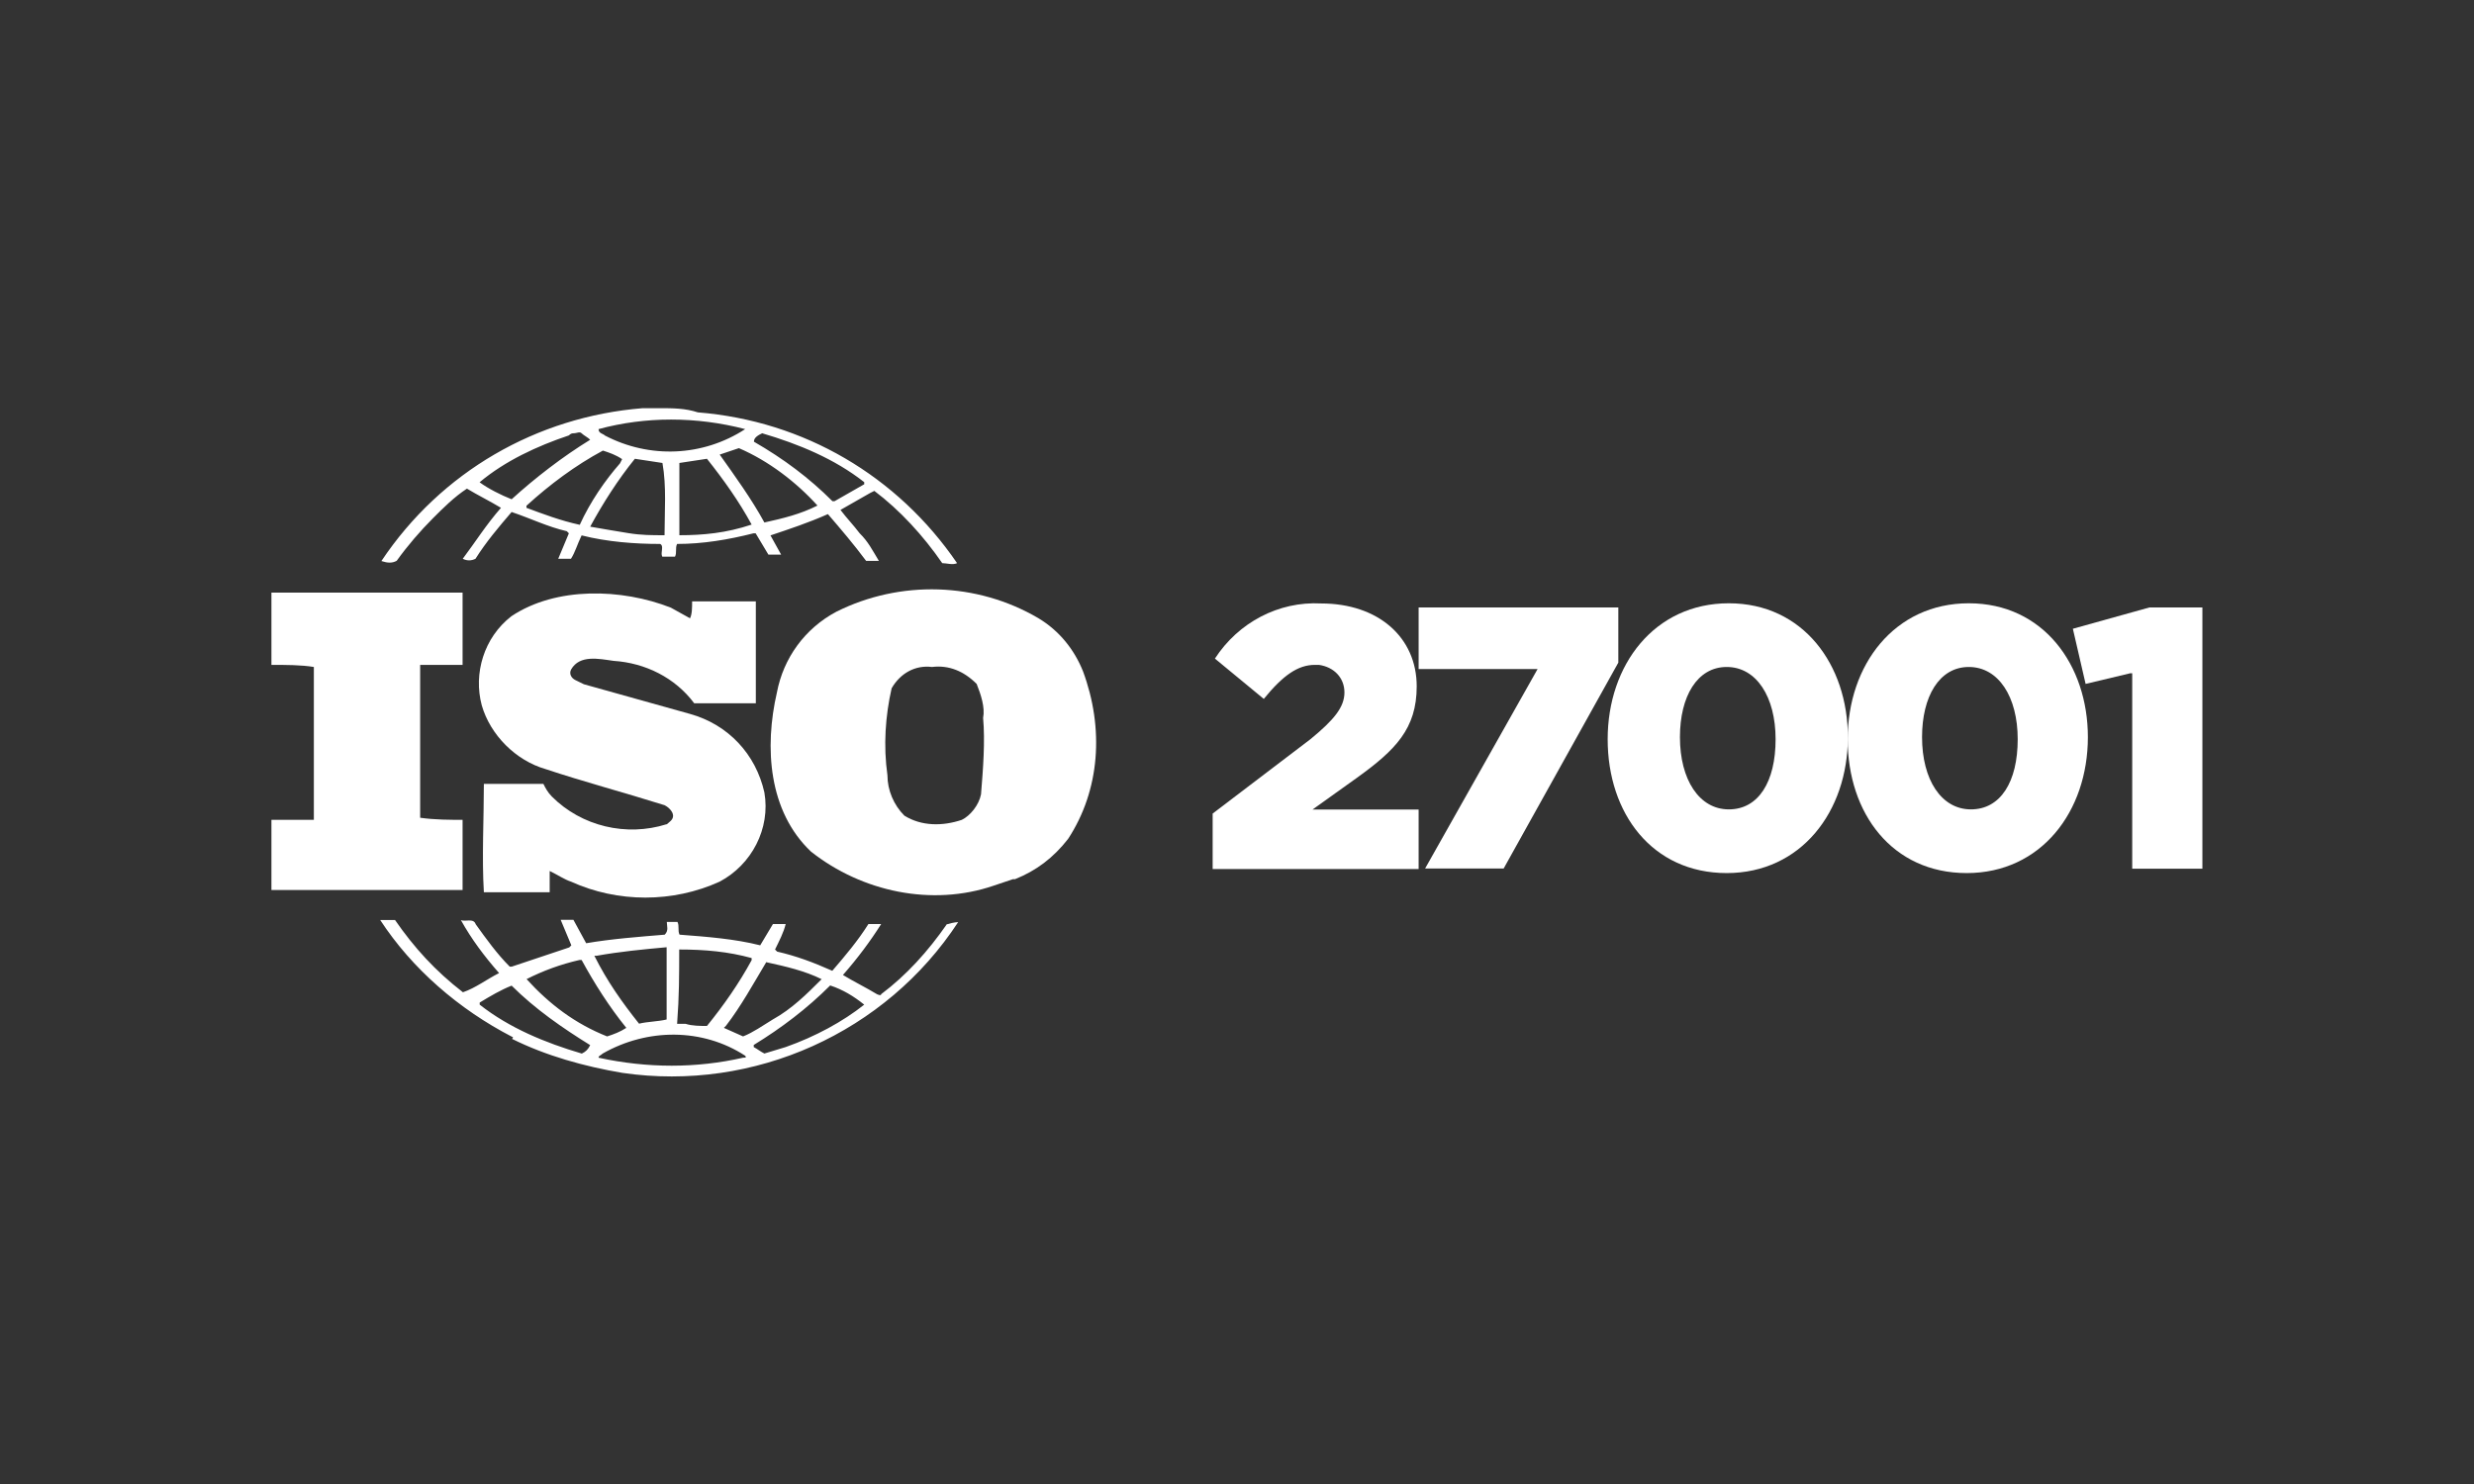
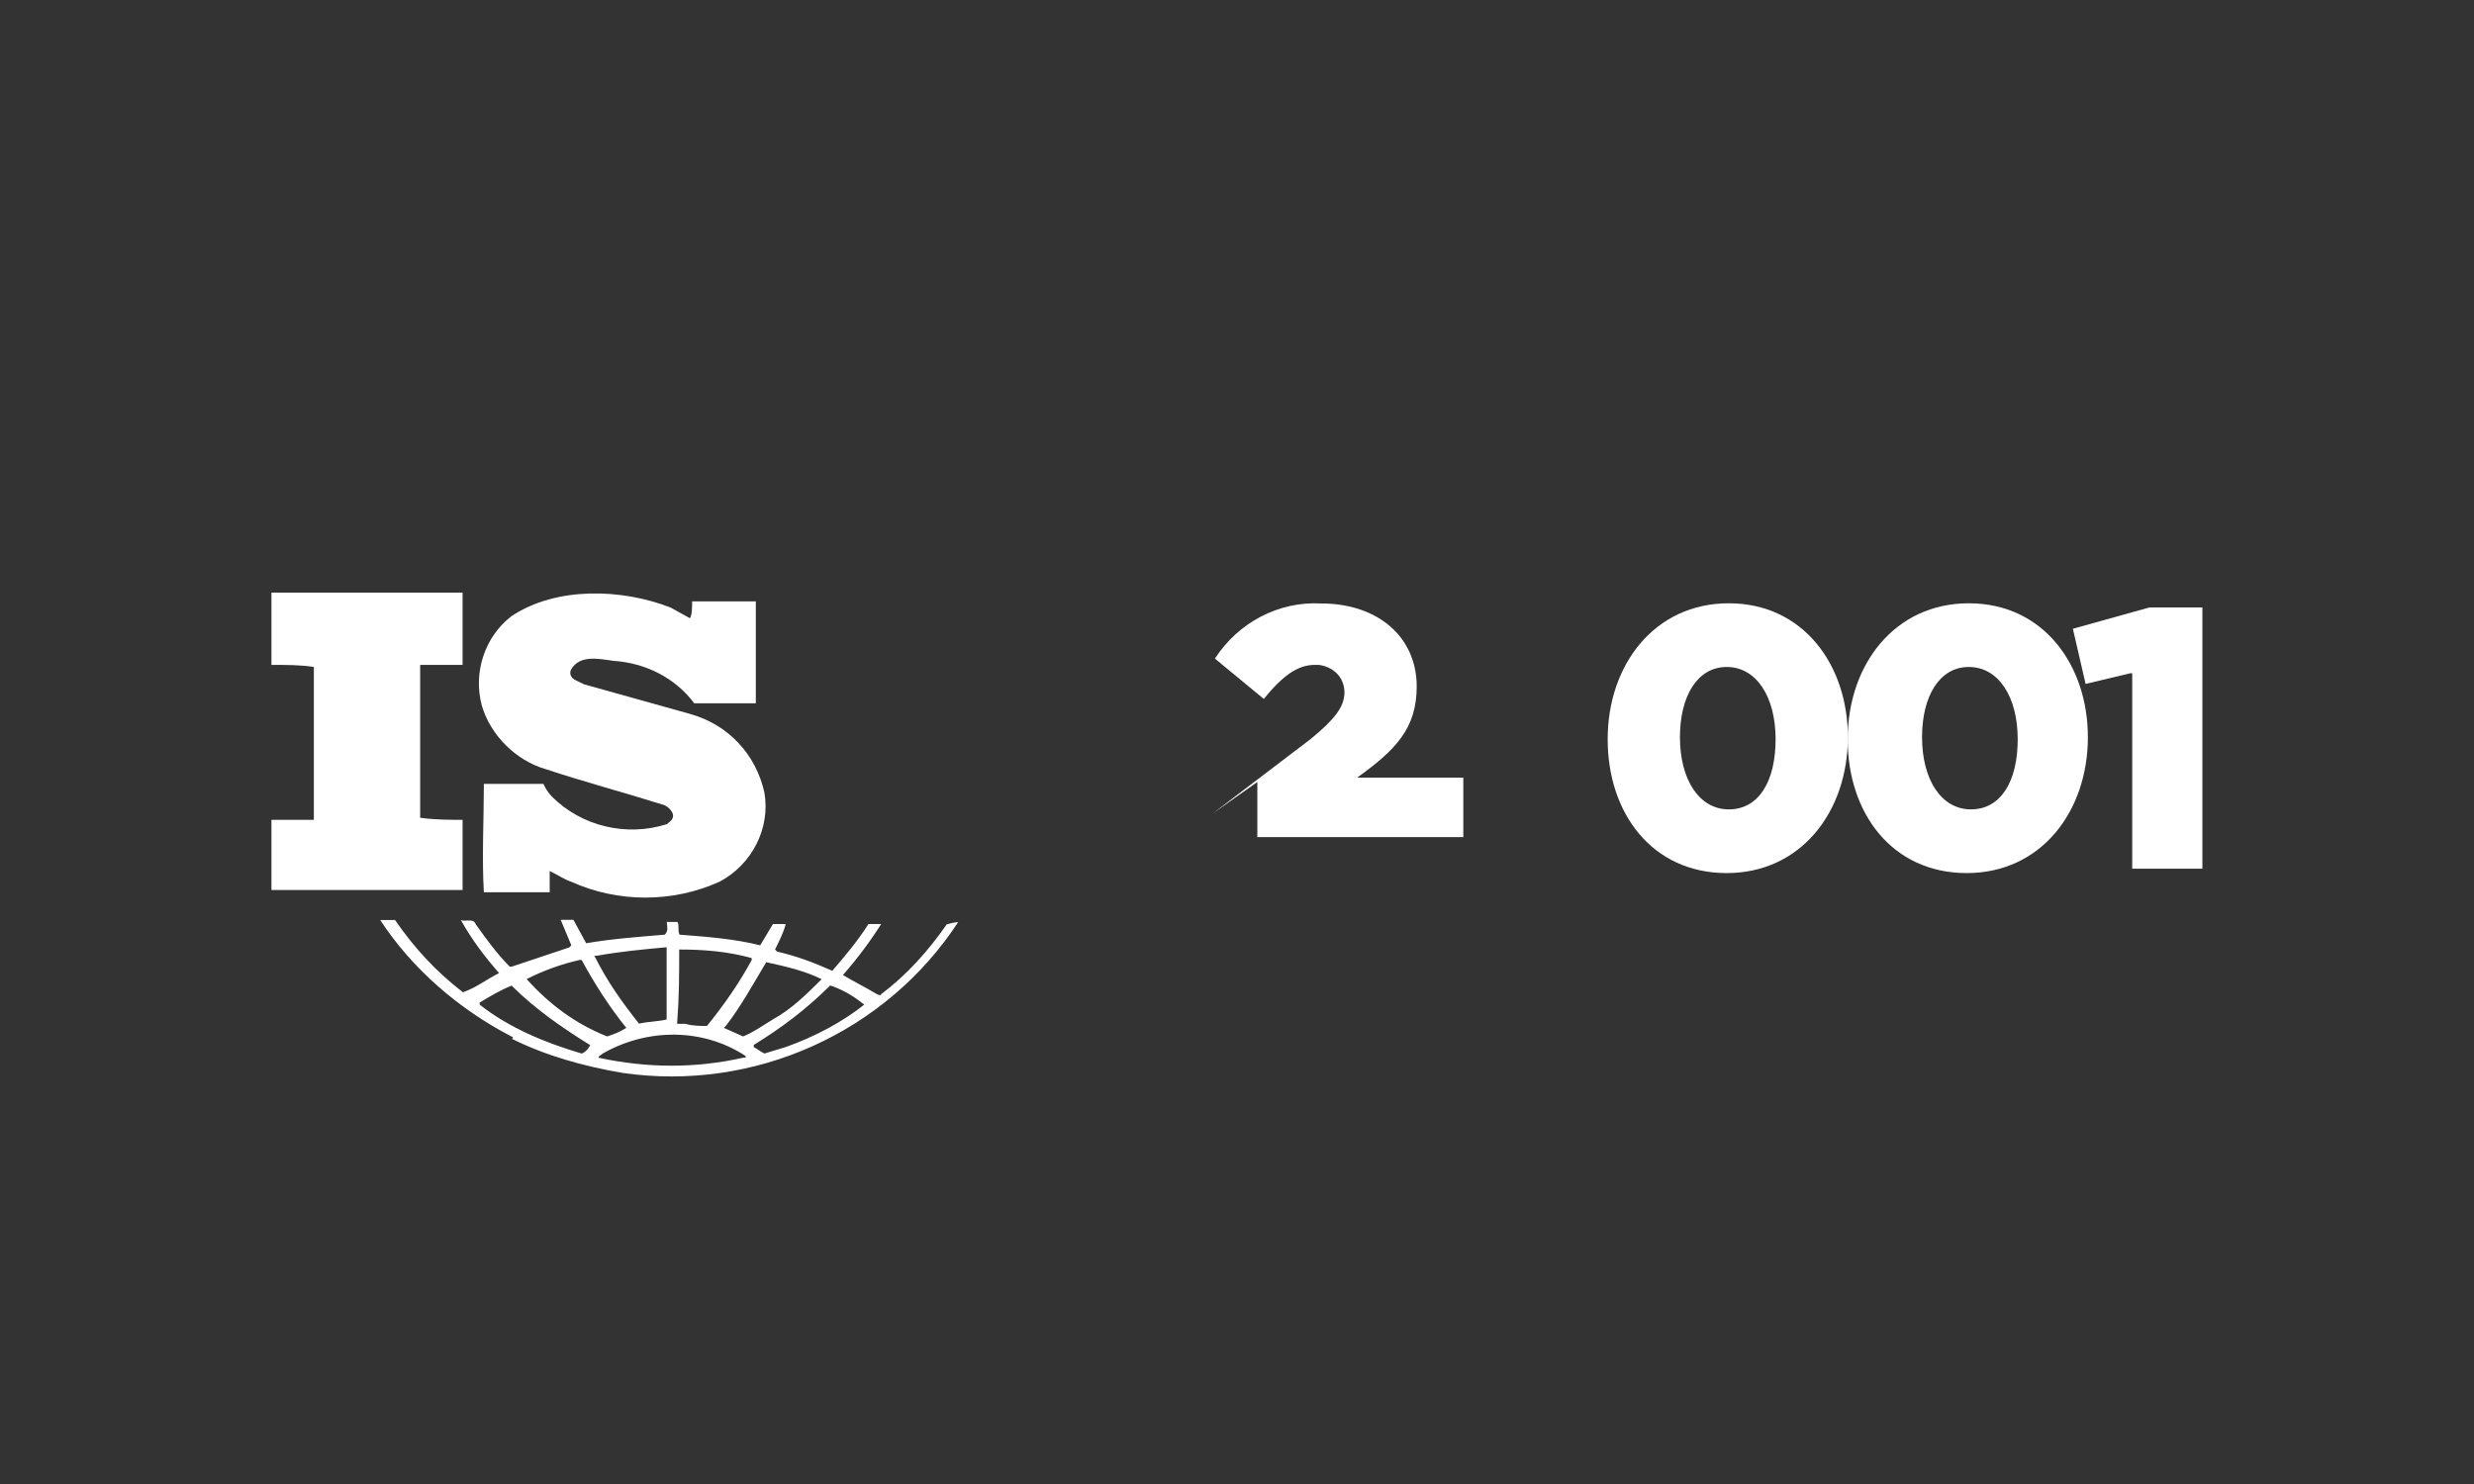
<svg xmlns="http://www.w3.org/2000/svg" id="Logo" viewBox="0 0 141.73 85.04">
  <rect x="0" y="0" width="141.73" height="85.04" fill="#333333" stroke="none" />
  <defs>
    <style>
      .cls-1 {
        fill: #fff;
      }
    </style>
  </defs>
  <g id="Grupo_1491" data-name="Grupo 1491">
-     <path id="Trazado_1768" data-name="Trazado 1768" class="cls-1" d="M62.04,38.46c-.49-1.22-1.34-2.31-2.56-3.04-3.53-2.07-7.91-2.19-11.56-.37-1.83.97-3.04,2.68-3.41,4.62-.73,3.16-.49,6.82,1.95,9.13,2.92,2.31,6.94,3.16,10.47,1.95.37-.12.73-.24,1.1-.37h.12c1.22-.49,2.19-1.22,3.04-2.31,1.83-2.8,2.07-6.33.85-9.61M56.2,45.52c-.12.61-.61,1.22-1.1,1.46-1.1.37-2.31.37-3.29-.24-.61-.61-.97-1.46-.97-2.31-.24-1.7-.12-3.41.24-4.99.49-.85,1.34-1.34,2.31-1.22.97-.12,1.83.24,2.56.97.24.61.49,1.34.37,1.95.12,1.34,0,2.92-.12,4.38" />
    <path id="Trazado_1769" data-name="Trazado 1769" class="cls-1" d="M26.63,46.98c-.85,0-1.7,0-2.56-.12v-8.76h2.43v-4.14h-10.95v4.14c.85,0,1.7,0,2.43.12v8.76h-2.43v4.02h10.95v-4.02h.12Z" />
    <path id="Trazado_1770" data-name="Trazado 1770" class="cls-1" d="M54.25,52.95c-1.1,1.58-2.31,2.92-3.77,4.02,0,.12-.24,0-.24,0-.61-.37-1.34-.73-1.95-1.1.85-.97,1.58-1.95,2.19-2.92h-.73c-.61.97-1.34,1.83-2.07,2.68-1.1-.49-2.07-.85-3.16-1.1l-.12-.12c.24-.49.49-.97.61-1.46h-.73l-.73,1.22c-1.46-.37-3.04-.49-4.62-.61-.12-.24,0-.49-.12-.73h-.61c0,.24.12.49-.12.73-1.46.12-3.04.24-4.5.49l-.73-1.34h-.73l.61,1.46-.12.12c-1.1.37-2.19.73-3.29,1.1h-.12c-.73-.73-1.34-1.58-1.95-2.43-.12-.37-.61-.12-.85-.24.61,1.1,1.34,2.07,2.19,3.04-.73.37-1.34.85-2.07,1.1-1.58-1.22-2.8-2.56-3.89-4.14h-.85c1.83,2.8,4.5,5.11,7.55,6.69h0s.12,0,0,.12c1.95.97,4.14,1.58,6.33,1.95,7.55,1.1,15.09-2.31,19.23-8.64,0,0-.24,0-.61.12M43.91,55.14h0c1.1.24,2.19.49,3.16.97-.85.85-1.7,1.7-2.8,2.31-.61.37-1.1.73-1.7.97l-1.1-.49.12-.12c.85-1.1,1.58-2.43,2.31-3.65M38.92,54.41c1.46,0,2.8.12,4.14.49v.12c-.73,1.34-1.58,2.56-2.56,3.77-.37,0-.85,0-1.22-.12h-.49c.12-1.58.12-2.8.12-4.26M34.17,54.77c1.34-.24,2.68-.37,4.02-.49v4.14c-.49.12-1.1.12-1.58.24-.97-1.22-1.83-2.43-2.56-3.89h.12ZM30.16,56.11c.97-.49,1.95-.85,3.04-1.1h.12c.73,1.34,1.58,2.68,2.56,3.89-.37.24-.73.37-1.1.49-1.83-.73-3.29-1.83-4.62-3.29h0ZM33.32,60.37c-2.07-.61-4.14-1.46-5.84-2.8v-.12c.61-.37,1.22-.73,1.83-.97,1.34,1.34,2.92,2.43,4.5,3.41-.12.24-.24.37-.49.49M42.57,60.61c-2.68.61-5.48.61-8.28,0,0-.12.12-.12.24-.24,2.56-1.46,5.72-1.46,8.15.12.12.12,0,.12-.12.12M45.01,60l-1.22.37c-.24-.12-.37-.24-.61-.37v-.12c1.58-.97,3.04-2.07,4.38-3.41.73.24,1.34.61,1.95,1.1-1.22.97-2.8,1.83-4.5,2.43" />
-     <path id="Trazado_1771" data-name="Trazado 1771" class="cls-1" d="M22.73,32.13c.61-.85,1.34-1.7,2.07-2.43.61-.61,1.22-1.22,1.95-1.7.61.37,1.34.73,1.95,1.1-.85.97-1.46,1.95-2.19,2.92.24.12.49.12.73,0,.61-.97,1.34-1.83,2.07-2.68,1.1.37,2.07.85,3.16,1.1l.12.12-.61,1.46h.73c.24-.37.37-.85.61-1.34,1.46.37,3.04.49,4.5.49.24.12,0,.49.12.73h.73c.12-.24,0-.49.12-.73,1.46,0,2.92-.24,4.38-.61h.12l.73,1.22h.73l-.61-1.1h0c1.1-.37,2.19-.73,3.29-1.22.73.85,1.46,1.7,2.19,2.68h.73c-.37-.61-.61-1.1-1.1-1.58-.37-.49-.73-.85-1.1-1.34h0s1.7-.97,1.7-.97l.24-.12c1.46,1.1,2.8,2.56,3.89,4.14.24,0,.61.12.85,0-3.41-4.99-8.76-8.15-14.85-8.64h0c-.73-.24-1.46-.24-2.19-.24h-.97c-6.08.49-11.56,3.65-14.97,8.76.37.12.61.12.85,0M33.2,30.07h0c-1.1-.24-2.07-.61-3.04-.97v-.12c1.34-1.22,2.8-2.31,4.38-3.16.37.12.73.24,1.1.49l-.12.24c-.85.97-1.7,2.19-2.31,3.53M38.07,30.67c-.73,0-1.34,0-2.07-.12s-1.46-.24-2.19-.37c.73-1.34,1.58-2.68,2.56-3.89l1.58.24c.24,1.34.12,2.8.12,4.14M38.92,30.67v-4.14l1.58-.24c.97,1.22,1.83,2.43,2.56,3.77-1.46.49-2.8.61-4.14.61M46.83,28.97c-.97.49-1.95.73-3.04.97-.73-1.34-1.7-2.68-2.56-3.89.37-.12.73-.24,1.1-.37,1.7.73,3.29,1.95,4.5,3.29h0ZM43.67,24.83c2.07.61,4.14,1.46,5.84,2.8v.12l-1.7.97h-.12c-1.34-1.34-2.8-2.43-4.5-3.41,0-.24.24-.37.49-.49M42.69,24.59h0c-2.43,1.58-5.48,1.7-8.03.37-.12-.12-.37-.12-.37-.37,2.68-.73,5.6-.73,8.4,0M27.48,27.63c1.46-1.22,3.29-2.07,5.11-2.68q.12-.12.24-.12h0c.24,0,.37-.12.49,0,.12.12.37.24.49.37-1.58.97-3.16,2.19-4.5,3.41-.61-.24-1.34-.61-1.83-.97h0Z" />
    <path id="Trazado_1772" data-name="Trazado 1772" class="cls-1" d="M38.19,47.23c-2.31.73-4.87.12-6.57-1.58-.24-.24-.37-.49-.49-.73h-3.41c0,1.95-.12,4.26,0,6.21h3.77v-1.22c.49.24.85.49,1.22.61,2.68,1.22,5.84,1.22,8.52,0,1.83-.97,2.92-3.04,2.56-5.11-.49-2.19-2.07-3.89-4.26-4.5l-6.08-1.7-.49-.24c-.24-.12-.37-.37-.24-.61.49-.85,1.58-.61,2.43-.49,1.83.12,3.53.97,4.62,2.43h3.53v-5.84h-3.65c0,.37,0,.73-.12.97l-1.1-.61c-2.8-1.1-6.57-1.22-9.13.49-1.58,1.22-2.19,3.29-1.7,5.11.49,1.7,1.95,3.16,3.65,3.65,2.19.73,4.5,1.34,6.82,2.07.24.12.49.37.49.61,0,.24-.24.37-.37.49" />
-     <path id="Trazado_1773" data-name="Trazado 1773" class="cls-1" d="M69.47,46.62l5.6-4.26c1.34-1.1,1.95-1.83,1.95-2.68s-.61-1.46-1.46-1.58h-.24c-.97,0-1.83.61-2.92,1.95l-2.8-2.31c1.34-2.07,3.65-3.29,6.08-3.16,3.29,0,5.48,1.95,5.48,4.75h0c0,2.43-1.22,3.65-3.41,5.23l-2.56,1.83h6.08v3.41h-11.8v-3.16Z" />
-     <path id="Trazado_1774" data-name="Trazado 1774" class="cls-1" d="M88.09,38.34h-6.82v-3.53h11.44v3.16l-6.57,11.8h-4.5l6.45-11.44Z" />
+     <path id="Trazado_1773" data-name="Trazado 1773" class="cls-1" d="M69.47,46.62l5.6-4.26c1.34-1.1,1.95-1.83,1.95-2.68s-.61-1.46-1.46-1.58h-.24c-.97,0-1.83.61-2.92,1.95l-2.8-2.31c1.34-2.07,3.65-3.29,6.08-3.16,3.29,0,5.48,1.95,5.48,4.75h0c0,2.43-1.22,3.65-3.41,5.23h6.08v3.41h-11.8v-3.16Z" />
    <path id="Trazado_1775" data-name="Trazado 1775" class="cls-1" d="M92.1,42.36h0c0-4.26,2.68-7.79,6.94-7.79s6.82,3.53,6.82,7.67h0c0,4.26-2.68,7.79-6.94,7.79s-6.82-3.41-6.82-7.67M101.72,42.36h0c0-2.43-1.1-4.14-2.8-4.14s-2.68,1.7-2.68,4.02h0c0,2.43,1.1,4.14,2.8,4.14s2.68-1.58,2.68-4.02" />
    <path id="Trazado_1776" data-name="Trazado 1776" class="cls-1" d="M105.85,42.36h0c0-4.26,2.68-7.79,6.94-7.79s6.82,3.53,6.82,7.67h0c0,4.26-2.68,7.79-6.94,7.79s-6.82-3.41-6.82-7.67M115.59,42.36h0c0-2.43-1.1-4.14-2.8-4.14s-2.68,1.7-2.68,4.02h0c0,2.43,1.1,4.14,2.8,4.14s2.68-1.58,2.68-4.02" />
    <path id="Trazado_1777" data-name="Trazado 1777" class="cls-1" d="M122.04,38.58l-2.56.61-.73-3.16,4.38-1.22h3.04v14.97h-4.02v-11.2h-.12Z" />
  </g>
</svg>